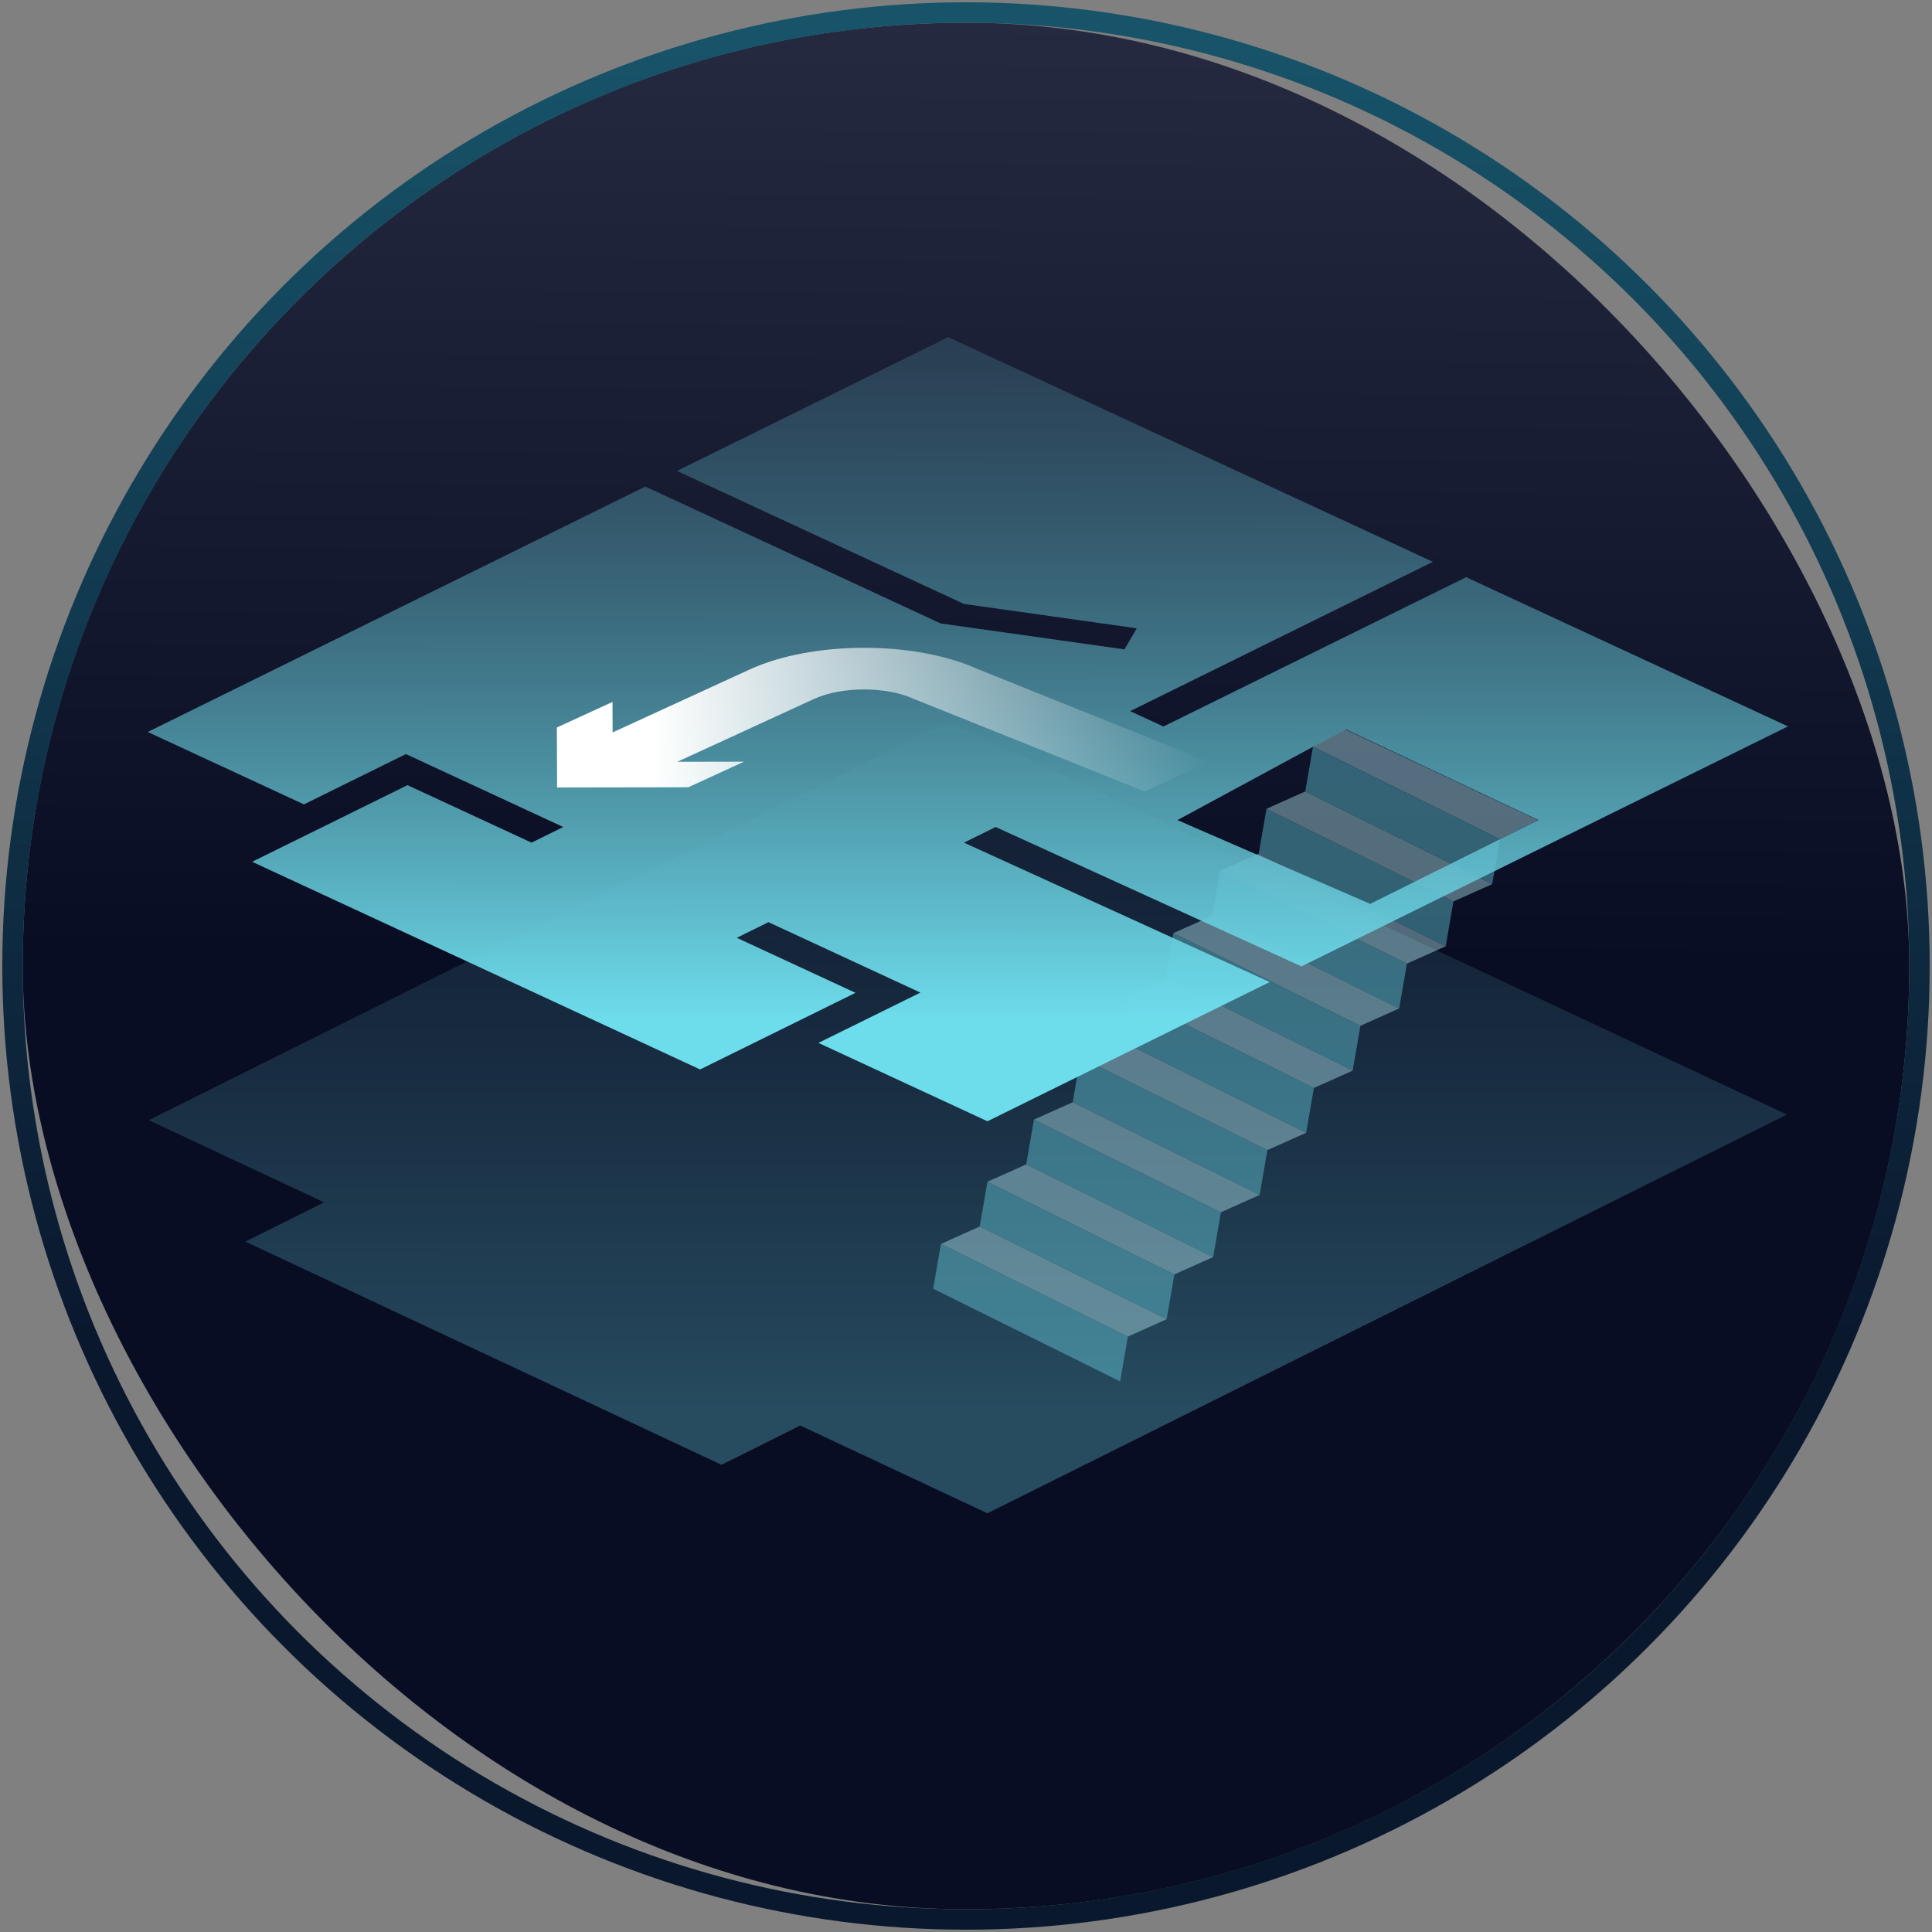
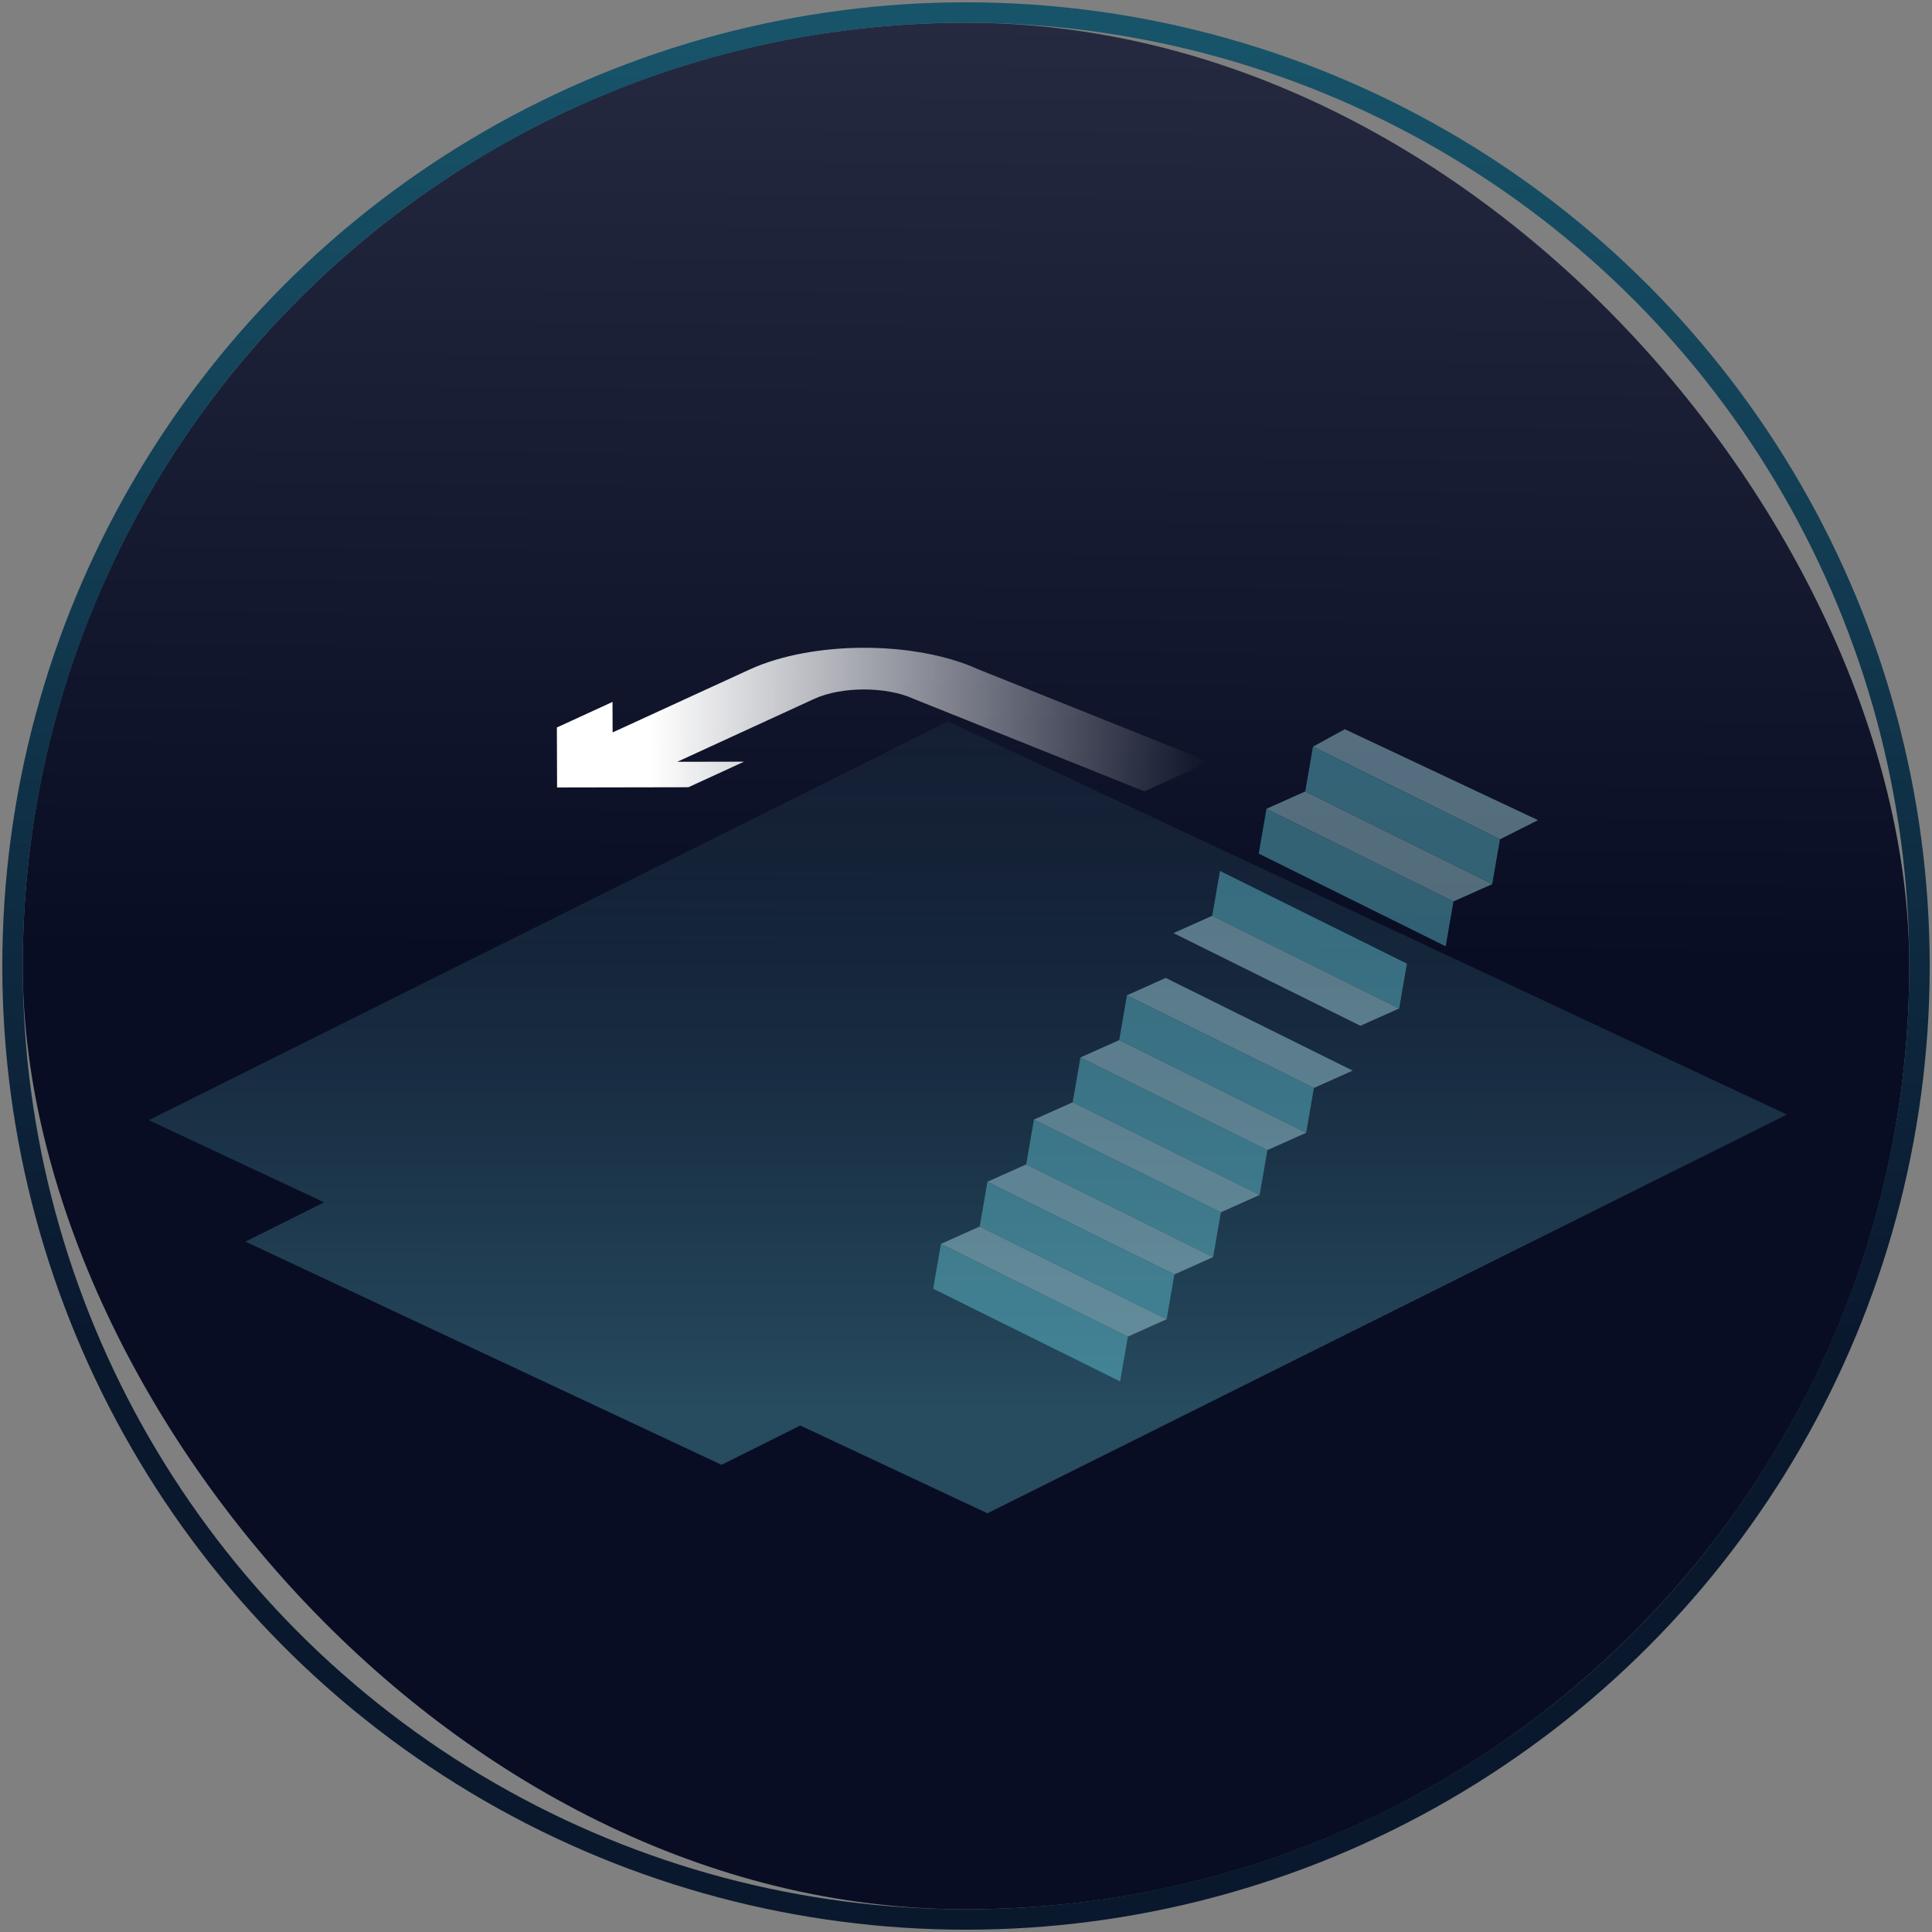
<svg xmlns="http://www.w3.org/2000/svg" width="510" height="510" viewBox="0 0 510 510" fill="none">
  <rect x="0" y="0" width="510" height="510" fill="#808080" stroke="none" />
  <rect x="6" y="6" width="498" height="498" rx="249" fill="url(#paint0_linear_4445_114377)" />
  <path d="M39.279 295.694L250.301 190.44L471.687 294.217L260.665 399.471L211.249 376.305L190.466 386.673L64.775 327.75L85.558 317.383L39.279 295.694Z" fill="url(#paint1_linear_4445_114377)" fill-opacity="0.3" />
  <g style="mix-blend-mode:hard-light" opacity="0.4">
    <path d="M355 192.5L406 216.5L395.949 221.555L346.598 197.091L355 192.5Z" fill="#C1F8FF" />
    <path d="M346.598 197.091L395.949 221.555L393.905 233.387L344.553 208.923L346.598 197.091Z" fill="#6DDCEB" />
    <path d="M334.321 213.501L383.671 237.964L381.628 249.796L332.276 225.332L334.321 213.501Z" fill="#6DDCEB" />
    <path d="M344.553 208.923L393.905 233.387L383.671 237.964L334.321 213.501L344.553 208.923Z" fill="#C1F8FF" />
    <path d="M322.043 229.909L371.394 254.373L369.35 266.205L319.999 241.741L322.043 229.909Z" fill="#6DDCEB" />
-     <path d="M332.276 225.332L381.628 249.796L371.394 254.373L322.043 229.909L332.276 225.332Z" fill="#C1F8FF" />
-     <path d="M309.766 246.318L359.117 270.782L357.072 282.614L307.722 258.15L309.766 246.318Z" fill="#6DDCEB" />
    <path d="M319.999 241.741L369.35 266.205L359.117 270.782L309.766 246.318L319.999 241.741Z" fill="#C1F8FF" />
    <path d="M297.488 262.727L346.839 287.191L344.795 299.022L295.444 274.559L297.488 262.727Z" fill="#6DDCEB" />
    <path d="M307.722 258.15L357.072 282.614L346.839 287.191L297.488 262.727L307.722 258.15Z" fill="#C1F8FF" />
    <path d="M285.211 279.136L334.562 303.6L332.518 315.431L283.167 290.967L285.211 279.136Z" fill="#6DDCEB" />
    <path d="M295.444 274.559L344.795 299.022L334.562 303.6L285.211 279.136L295.444 274.559Z" fill="#C1F8FF" />
    <path d="M272.934 295.544L322.285 320.008L320.241 331.839L270.89 307.376L272.934 295.544Z" fill="#6DDCEB" />
    <path d="M283.167 290.967L332.518 315.431L322.285 320.008L272.934 295.544L283.167 290.967Z" fill="#C1F8FF" />
    <path d="M260.656 311.953L310.007 336.417L307.963 348.248L258.612 323.785L260.656 311.953Z" fill="#6DDCEB" />
    <path d="M270.89 307.376L320.241 331.839L310.007 336.417L260.656 311.953L270.89 307.376Z" fill="#C1F8FF" />
    <path d="M248.379 328.361L297.731 352.825L295.686 364.658L246.335 340.194L248.379 328.361Z" fill="#6DDCEB" />
    <path d="M258.612 323.785L307.963 348.248L297.731 352.825L248.379 328.361L258.612 323.785Z" fill="#C1F8FF" />
  </g>
-   <path fill-rule="evenodd" clip-rule="evenodd" d="M39 193.22L170.349 128.434L248.295 164.57L296.83 171.417L300.079 165.86L254.461 159.422L178.71 124.305L250.296 89L378.238 148.307L298.333 187.723L307.119 191.779L387.023 152.364L471.978 191.749L424.978 214.932L416.611 219.061L409.026 222.798L400.659 226.927L393.074 230.67L384.707 234.799L377.122 238.537L368.755 242.666L361.17 246.409L352.803 250.538L343.545 255.107L262.828 218.307L254.461 222.436L335.178 259.236L260.664 295.987L216.04 275.3L242.966 262.021L202.853 243.425L194.486 247.554L225.826 262.081L184.815 282.31L66.556 227.488L107.567 207.259L140.313 222.436L148.68 218.307L107.154 199.055L80.228 212.334L39 193.22ZM361.699 238.599L406.109 216.481L355.198 192.489L310.815 216.481L361.699 238.599Z" fill="url(#paint2_linear_4445_114377)" />
  <path d="M258.141 176.644C241.488 169.078 214.434 169.123 197.842 176.751L161.713 193.343L161.689 185.29L147 192.038L147.056 207.874L181.715 207.812L196.404 201.064L178.776 201.097L214.9 184.501C222.116 181.184 233.882 181.164 241.126 184.456L302.133 208.913L319.143 201.097L258.141 176.644Z" fill="url(#paint3_linear_4445_114377)" />
  <circle cx="255" cy="255" r="251.697" stroke="url(#paint4_linear_4445_114377)" stroke-width="5.394" />
  <defs>
    <linearGradient id="paint0_linear_4445_114377" x1="457.374" y1="255" x2="459.768" y2="-27.861" gradientUnits="userSpaceOnUse">
      <stop stop-color="#080D23" />
      <stop offset="1" stop-color="#292E44" />
    </linearGradient>
    <linearGradient id="paint1_linear_4445_114377" x1="254.926" y1="413.212" x2="255.044" y2="-162.935" gradientUnits="userSpaceOnUse">
      <stop offset="0.072" stop-color="#6DDCEB" />
      <stop offset="0.585" stop-color="#24283C" stop-opacity="0" />
    </linearGradient>
    <linearGradient id="paint2_linear_4445_114377" x1="254.932" y1="309.593" x2="255.047" y2="-260.92" gradientUnits="userSpaceOnUse">
      <stop offset="0.072" stop-color="#6DDCEB" />
      <stop offset="0.585" stop-color="#24283C" stop-opacity="0" />
    </linearGradient>
    <linearGradient id="paint3_linear_4445_114377" x1="171.862" y1="218.554" x2="319.145" y2="218.981" gradientUnits="userSpaceOnUse">
      <stop stop-color="white" />
      <stop offset="1" stop-color="white" stop-opacity="0" />
    </linearGradient>
    <linearGradient id="paint4_linear_4445_114377" x1="255" y1="6" x2="255" y2="352.5" gradientUnits="userSpaceOnUse">
      <stop stop-color="#17546A" />
      <stop offset="1" stop-color="#0A182E" />
    </linearGradient>
  </defs>
</svg>